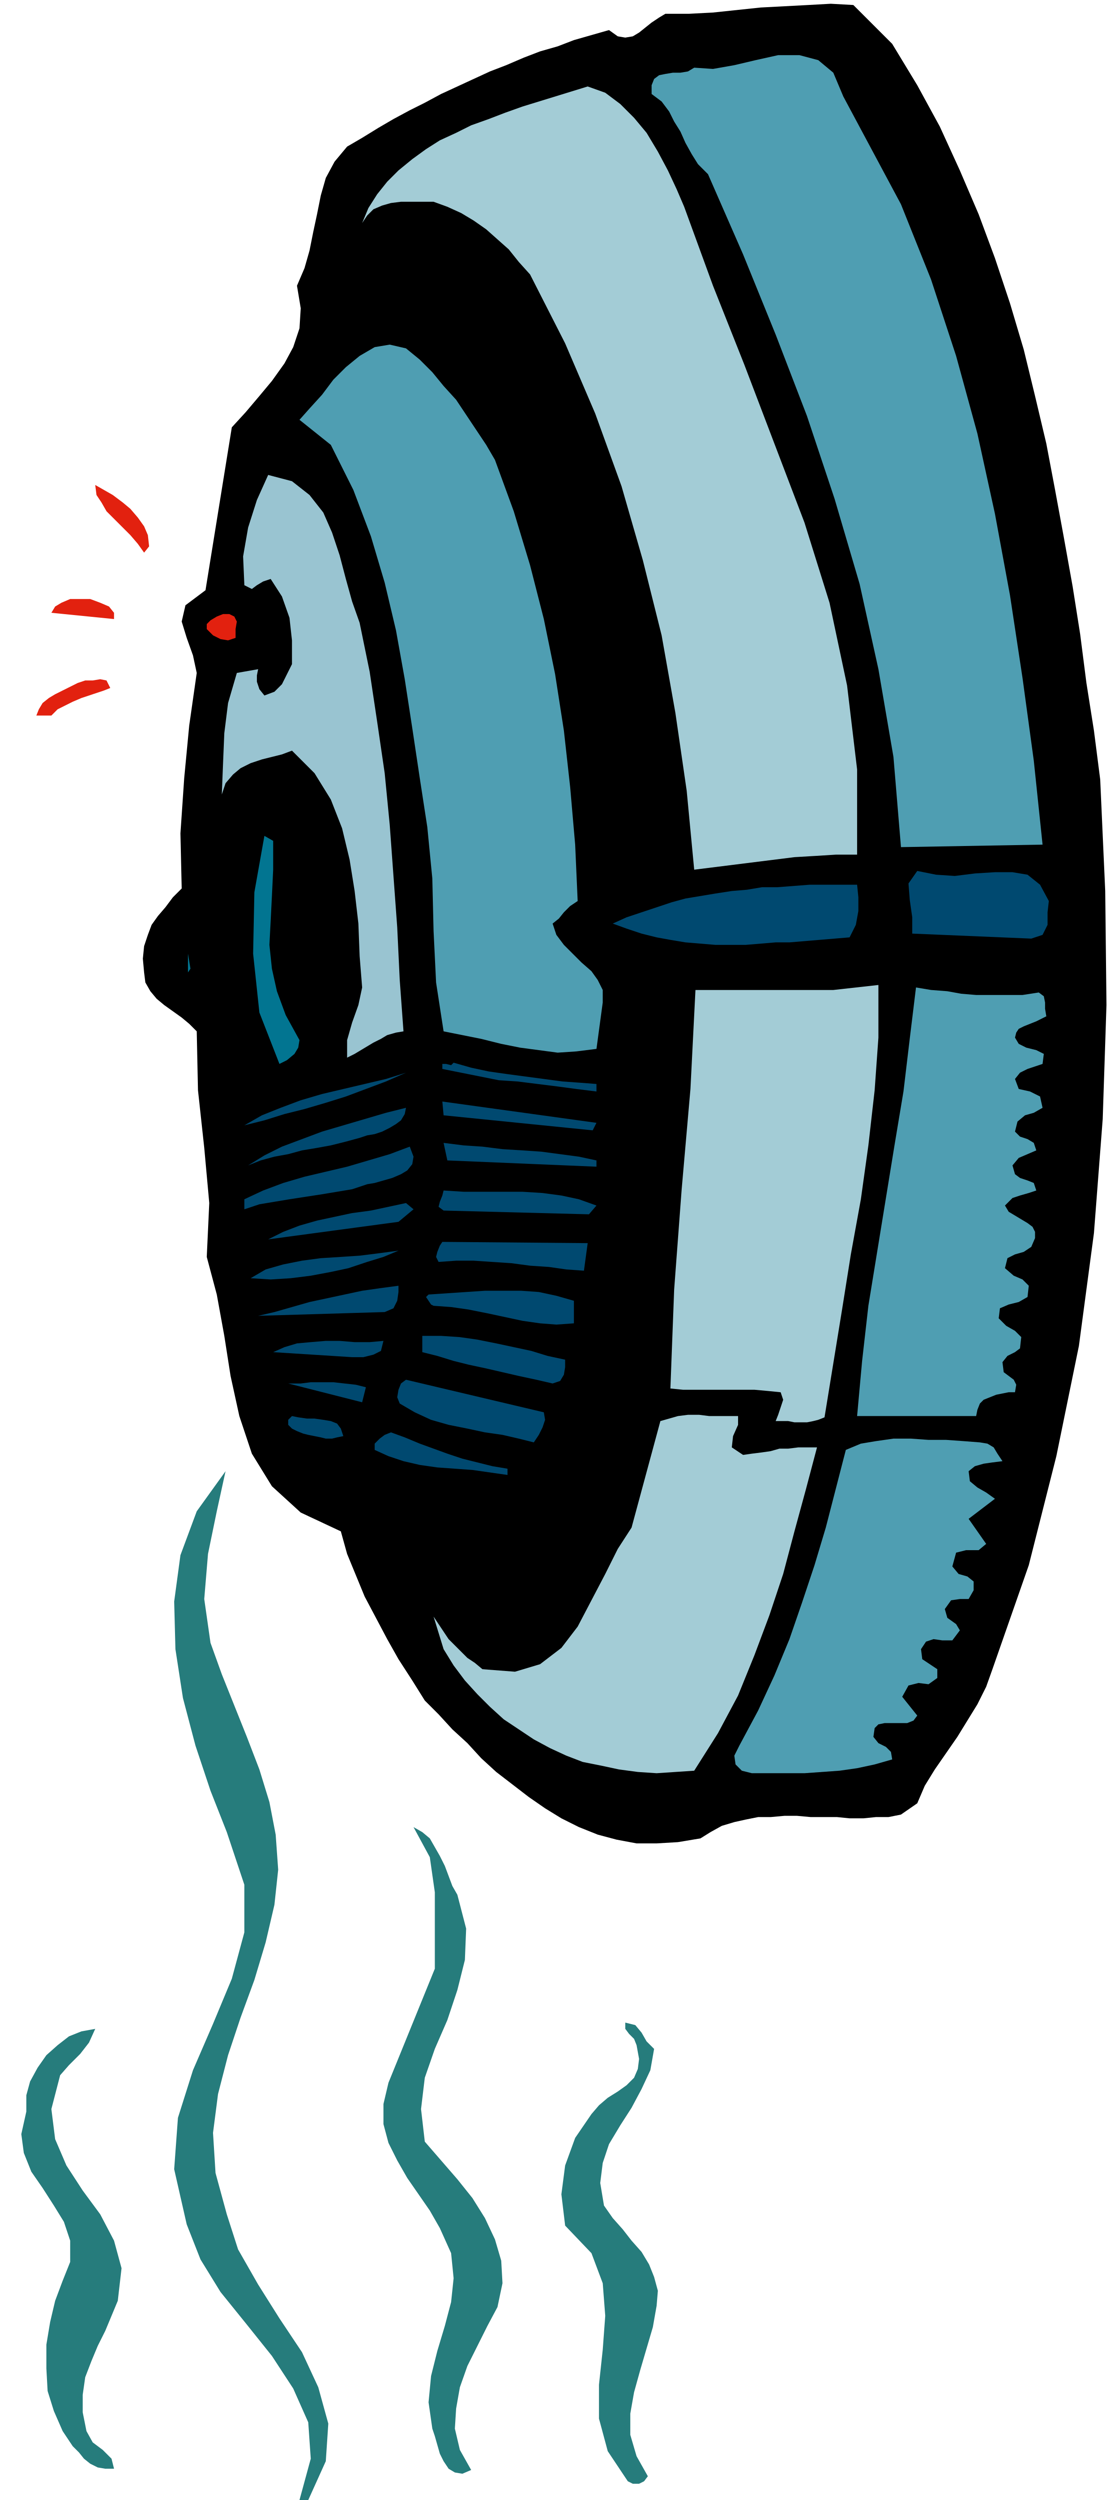
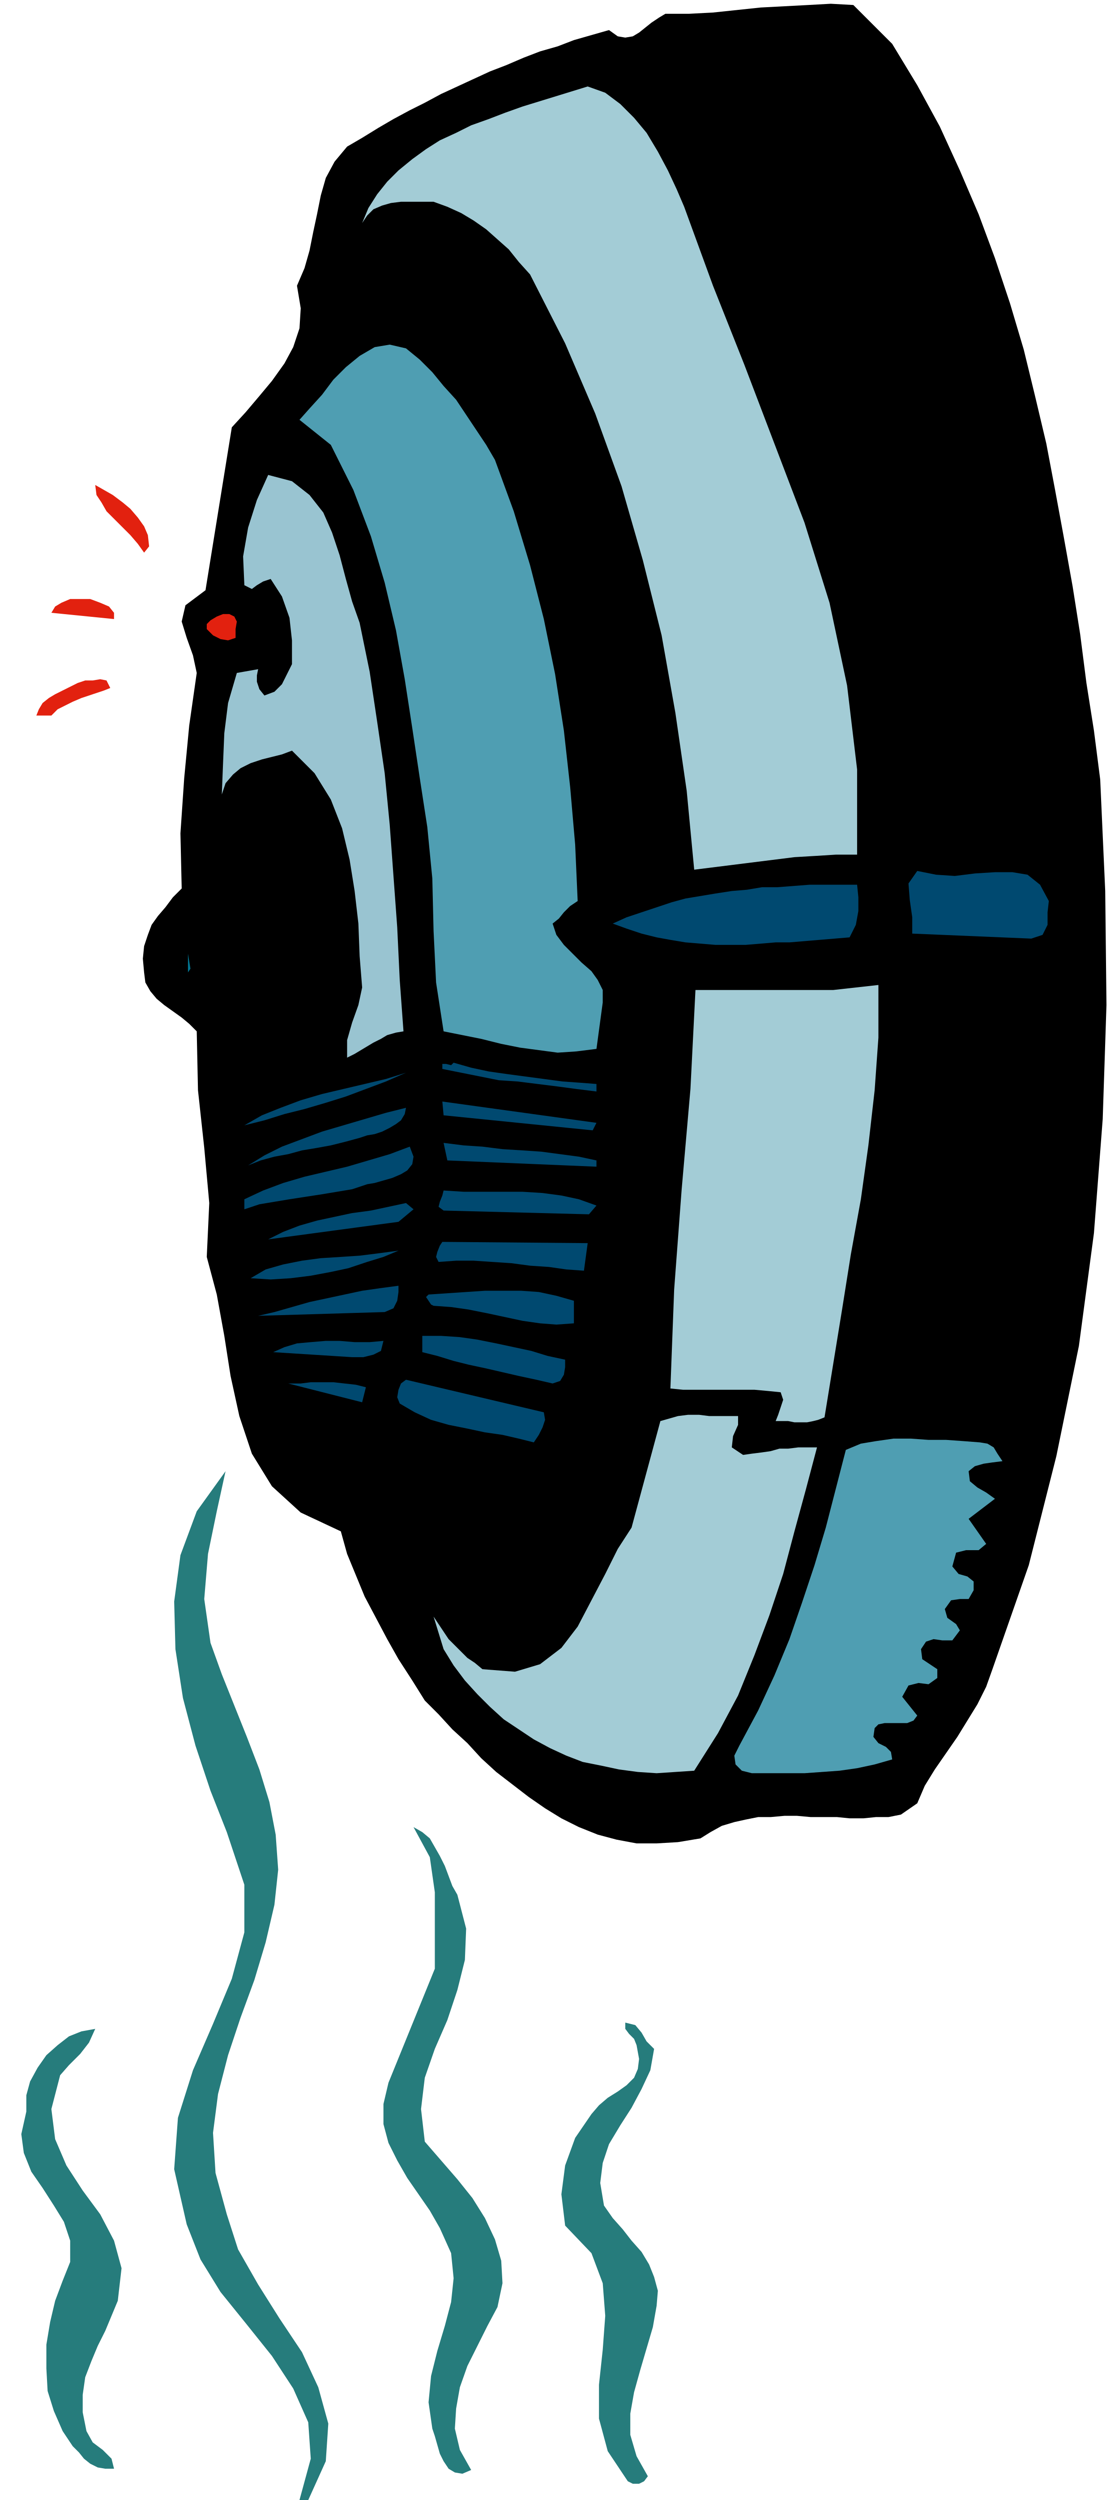
<svg xmlns="http://www.w3.org/2000/svg" width="85.728" height="191.52" fill-rule="evenodd" stroke-linecap="round" preserveAspectRatio="none" viewBox="0 0 893 1995">
  <style>.pen1{stroke:none}.brush3{fill:#4f9eb2}.brush4{fill:#a3ccd6}.brush7{fill:#027591}.brush8{fill:#004970}.brush9{fill:#267c7c}</style>
  <path d="m712 35 20 33 18 33 16 35 15 35 13 35 12 36 11 37 9 37 9 38 7 37 7 38 7 39 6 38 5 39 6 38 5 39 4 89 1 91-3 91-7 91-12 90-18 88-22 87-29 83-5 14-7 14-8 13-8 13-9 13-9 13-8 13-6 14-13 9-10 2h-10l-10 1h-11l-10-1h-21l-11-1h-10l-11 1h-10l-10 2-9 2-10 3-9 5-8 5-18 3-17 1h-16l-16-3-15-4-15-6-14-7-13-8-13-9-13-10-13-10-12-11-11-12-12-11-11-12-11-11-10-16-11-17-9-16-9-17-9-17-7-17-7-17-5-18-32-15-23-21-16-26-10-30-7-32-5-32-6-33-8-30 2-43-4-44-5-46-1-47-6-6-6-5-7-5-7-5-6-5-5-6-4-7-1-8-1-11 1-10 3-9 3-8 5-7 6-7 6-8 7-7-1-44 3-44 4-42 6-42-3-14-5-14-4-13 3-13 16-12 21-130 11-12 11-13 10-12 10-14 7-13 5-15 1-16-3-18 6-14 4-14 3-15 3-14 3-15 4-14 7-13 10-12 12-7 13-8 12-7 13-7 12-6 13-7 13-6 13-6 13-6 13-5 14-6 13-5 14-4 13-5 14-4 14-4 7 5 6 1 6-1 5-3 5-4 5-4 6-4 5-3h19l19-1 19-2 19-2 19-1 19-1 18-1 18 1 31 31z" class="pen1" style="fill:#000" />
-   <path d="m719 163 24 60 20 61 17 62 14 64 12 65 10 66 9 66 7 67-113 2-6-72-12-70-15-68-20-68-22-66-25-65-26-64-28-64-8-8-5-8-5-9-4-9-5-8-4-8-6-8-8-6v-7l2-5 4-3 5-1 6-1h6l6-1 5-3 15 1 17-3 17-4 18-4h17l15 4 12 10 8 19 46 86z" class="pen1 brush3" />
  <path d="m546 165 23 63 25 63 24 63 24 63 20 64 14 66 8 67v68h-17l-16 1-17 1-16 2-16 2-16 2-16 2-16 2-6-63-9-62-11-62-15-60-17-59-21-58-24-56-28-55-9-10-8-10-9-8-9-8-10-7-10-6-11-5-11-4h-26l-8 1-7 2-7 3-5 5-4 6 5-12 7-11 8-10 9-9 11-9 11-8 11-7 13-6 12-6 14-5 13-5 14-5 13-4 13-4 13-4 13-4 14 5 12 9 11 11 10 12 9 15 8 15 7 15 6 14z" class="pen1 brush4" />
  <path d="m395 367 15 41 13 43 11 43 9 44 7 45 5 45 4 46 2 45-6 4-5 5-4 5-5 4 3 9 6 8 7 7 7 7 8 7 5 7 4 8v10l-5 37-16 2-15 1-15-2-15-2-15-3-16-4-15-3-15-3-6-39-2-41-1-42-4-41-6-39-6-40-6-39-7-39-9-38-11-37-14-37-18-36-25-20 8-9 10-11 9-12 10-10 11-9 12-7 12-2 13 3 11 9 10 10 9 11 10 11 8 12 8 12 8 12 7 12z" class="pen1 brush3" />
  <path d="m287 497 8 39 6 40 6 41 4 41 3 41 3 41 2 42 3 41-6 1-7 2-5 3-6 3-5 3-5 3-5 3-6 3v-14l4-14 5-14 3-14-2-25-1-26-3-26-4-25-6-25-9-23-13-21-18-18-8 3-8 2-8 2-9 3-8 4-6 5-6 7-3 9 1-25 1-24 3-24 7-24 17-3-1 5v5l2 6 4 5 8-3 6-6 4-8 4-8v-19l-2-18-6-17-9-14-6 2-5 3-4 3-6-3-1-23 4-23 7-22 9-20 19 5 14 11 11 14 7 16 6 18 5 19 5 18 6 17z" class="pen1" style="fill:#99c4d1" />
  <path d="m119 436-4 5-5-7-6-7-6-6-7-7-6-6-4-7-4-6-1-8 7 4 7 4 8 6 6 5 6 7 5 7 3 7 1 9zm-28 53v5l-50-5 3-5 5-3 7-3h16l8 3 7 3 4 5zm97 13v7l-6 2-6-1-6-3-5-5v-4l3-3 5-3 5-2h5l4 2 2 4-1 6zM88 549l-5 2-6 2-6 2-6 2-7 3-6 3-6 3-5 5H29l2-5 3-5 5-4 5-3 6-3 6-3 6-3 6-2h6l6-1 5 1 3 6z" class="pen1" style="fill:#e2210f" />
-   <path d="M218 671v23l-1 21-1 20-1 19 2 19 4 18 7 19 11 20-1 6-3 5-6 5-6 3-16-41-5-47 1-49 8-45 7 4z" class="pen1 brush7" />
  <path d="m837 719-1 9v10l-4 8-9 3-95-4v-13l-2-14-1-13 7-10 15 3 15 1 16-2 16-1h14l12 2 10 8 7 13zm-153-13 1 10v11l-2 11-5 10-12 1-12 1-12 1-12 1h-11l-12 1-12 1h-24l-12-1-12-1-12-2-11-2-12-3-12-4-11-4 11-5 12-4 12-4 12-4 11-3 12-2 12-2 13-2 12-1 12-2h12l13-1 13-1h38z" class="pen1 brush8" />
  <path d="M150 776v-15l2 12-2 3z" class="pen1 brush7" />
  <path d="m658 1131-5 2-4 1-5 1h-10l-5-1h-10l2-5 2-6 2-6-2-6-10-1-11-1h-57l-10-1 3-79 6-80 7-80 4-79h110l18-2 18-2v42l-3 42-5 44-6 43-8 44-7 44-7 43-7 43z" class="pen1 brush4" />
-   <path d="m829 792 4 3 1 5v5l1 6-4 2-4 2-5 2-5 2-4 2-2 3-1 4 3 5 6 3 8 2 6 3-1 8-6 2-6 2-6 3-4 5 3 8 9 2 8 4 2 9-7 4-7 2-6 5-2 8 4 4 6 2 5 3 2 6-7 3-7 3-5 6 2 7 4 3 6 2 5 2 2 6-6 2-7 2-6 2-6 6 3 5 5 3 5 3 5 3 4 3 2 4v5l-3 7-6 4-7 2-6 3-2 8 7 6 7 3 5 5-1 9-7 4-8 2-7 3-1 8 6 6 7 4 5 5-1 9-4 3-6 3-4 5 1 8 4 3 4 3 2 4-1 6h-5l-5 1-5 1-5 2-5 2-3 3-2 5-1 5h-95l4-44 5-44 7-43 7-43 7-43 7-42 5-42 5-41 12 2 13 1 11 2 12 1h37l13-2z" class="pen1 brush3" />
  <path d="M476 865v6l-16-2-15-2-16-2-16-2-15-1-15-3-15-3-15-3v-4h3l4 1 2-2 14 4 14 3 14 2 15 2 15 2 15 2 14 1 13 1zm-152-9-16 7-16 6-16 6-16 5-17 5-16 4-16 5-16 4 14-8 15-6 16-6 17-5 17-4 17-4 17-4 16-5zm149 46-119-12-1-11 123 17-3 6zm-149-18-1 5-3 5-4 3-5 3-6 3-6 2-6 1-6 2-11 3-12 3-11 2-12 2-11 3-11 2-11 3-10 4 13-8 14-7 16-6 16-6 17-5 17-5 17-5 16-4zm152 42v5l-119-5-3-14 16 2 15 1 16 2 16 1 15 1 15 2 15 2 14 3zm-183 19-12 4-12 2-12 2-13 2-13 2-12 2-12 2-12 4v-8l15-7 16-6 17-5 17-4 17-4 17-5 17-5 16-6 3 8-1 6-4 5-5 3-7 3-7 2-7 2-6 1zm183 17-6 7-116-3-4-3 1-4 2-5 1-4 16 1h47l16 1 15 2 14 3 14 5zm-146 3-12 10-104 14 12-6 13-5 14-4 14-3 14-3 15-2 14-3 14-3 6 5zm136 49-14-1-14-2-15-1-15-2-15-1-15-1h-14l-14 1-2-4 1-4 2-5 2-3 116 1-3 22zm-148-16-12 5-13 4-15 5-14 3-16 3-16 2-16 1-16-1 12-7 14-4 15-3 15-2 16-1 15-1 16-2 15-2zm0 28v5l-1 7-3 6-7 3-101 3 13-3 14-4 14-4 14-3 14-3 14-3 14-2 15-2zm140 30-14 1-13-1-14-2-14-3-14-3-15-3-14-2-14-1-2-1-2-3-2-3 2-2 15-1 15-1 15-1h29l14 1 14 3 14 4v18zm-7 29v6l-1 6-3 5-6 2-13-3-14-3-13-3-13-3-14-3-12-3-13-4-12-3v-13h15l15 1 14 2 15 3 14 3 14 3 13 4 14 3zm-145-15-2 8-6 3-8 2h-9l-63-4 9-4 10-3 11-1 12-1h11l12 1h12l11-1zm-17 49-59-15h10l8-1h18l9 1 9 1 8 2-3 12zm145 8 1 6-2 6-3 6-4 6-12-3-13-3-14-2-14-3-15-3-14-4-13-6-12-7-2-5 1-6 2-5 4-3 110 26z" class="pen1 brush8" />
  <path d="m168 1311 9 25 10 25 10 25 10 26 8 26 5 26 2 28-3 28-7 30-9 30-11 30-10 30-8 31-4 31 2 32 9 33 9 28 16 28 17 27 18 27 13 28 8 29-2 30-14 31h-7l9-33-2-29-12-27-17-26-20-25-21-26-16-26-11-28-10-44 3-41 12-38 16-37 15-36 10-37v-38l-14-42-13-33-12-36-10-38-6-39-1-38 5-37 13-35 23-32-7 32-7 34-3 36 5 35z" class="pen1 brush9" />
  <path d="m593 1161 7-1 8-1 7-1 7-2h7l8-1h15l-9 34-9 33-9 34-11 33-12 32-13 32-16 30-19 30-15 1-15 1-15-1-15-2-14-3-15-3-13-5-13-6-13-7-12-8-12-8-11-10-10-10-10-11-9-12-8-13-8-26 4 6 4 6 4 6 5 5 5 5 5 5 6 4 6 5 26 2 20-6 17-13 13-17 11-21 11-21 10-20 11-17 23-85 7-2 7-2 8-1h9l8 1h23v7l-4 9-1 9 9 6z" class="pen1 brush4" />
-   <path d="m274 1146-5 1-4 1h-5l-4-1-5-1-5-1-4-1-5-2-4-2-3-3v-4l3-3 5 1 7 1h6l7 1 6 1 5 2 3 4 2 6zm131 26v5l-14-2-14-2-14-1-14-1-14-2-13-3-12-4-11-5v-5l4-4 4-3 5-2 11 4 12 5 11 4 11 4 12 4 12 3 12 3 12 2z" class="pen1 brush8" />
  <path d="m800 1166-8 1-7 1-7 2-5 4 1 8 6 5 7 4 7 5-21 16 14 20-6 5h-10l-8 2-3 11 5 6 7 2 5 4v7l-4 7h-7l-7 1-5 7 2 7 7 5 3 5-6 8h-8l-7-1-6 2-4 6 1 8 6 4 6 4v7l-7 5-8-1-8 2-5 9 12 15-3 4-5 2h-18l-5 1-3 3-1 7 4 5 6 3 4 4 1 6-14 4-14 3-14 2-14 1-14 1h-42l-8-2-5-5-1-7 4-8 15-28 13-28 12-29 10-29 10-30 9-30 8-31 8-31 12-5 12-2 14-2h14l14 1h14l14 1 13 1 6 1 5 3 3 5 4 6z" class="pen1 brush3" />
  <path d="m365 1512 7 27-1 25-6 24-8 24-10 23-8 23-3 25 3 26 13 15 13 15 12 15 10 16 8 17 5 17 1 18-4 19-8 15-8 16-8 16-6 17-3 17-1 16 4 17 9 16-7 3-6-1-5-3-4-6-3-6-2-7-2-7-2-6-3-21 2-21 5-20 6-20 5-19 2-19-2-20-9-20-8-14-9-13-9-13-8-14-7-14-4-15v-16l4-17 37-91v-61l-4-28-13-24 7 4 6 5 4 7 4 7 4 8 3 8 3 8 4 7zM76 1619l-5 11-7 9-9 9-7 8-7 27 3 24 9 21 13 20 14 19 11 21 6 22-3 26-5 12-5 12-6 12-5 12-5 13-2 14v14l3 15 5 9 8 6 7 7 2 8h-7l-6-1-6-3-5-4-4-5-5-5-4-6-4-6-7-16-5-16-1-18v-19l3-18 4-17 6-16 6-15v-17l-5-15-8-13-9-14-9-13-6-15-2-15 4-18v-13l3-11 6-11 7-10 9-8 9-7 10-4 11-2zm446 16-3 17-7 15-8 15-9 14-9 15-5 15-2 16 3 18 7 10 8 9 7 9 8 9 6 10 4 10 3 11-1 12-3 17-5 17-5 17-5 18-3 17v17l5 17 9 16-3 4-4 2h-5l-4-2-16-24-7-26v-27l3-28 2-27-2-26-9-24-21-22-3-25 3-23 8-22 13-19 6-7 7-6 8-5 7-5 6-6 3-7 1-8-2-11-2-5-4-4-3-4v-5l8 2 5 6 4 7 6 6z" class="pen1 brush9" />
</svg>